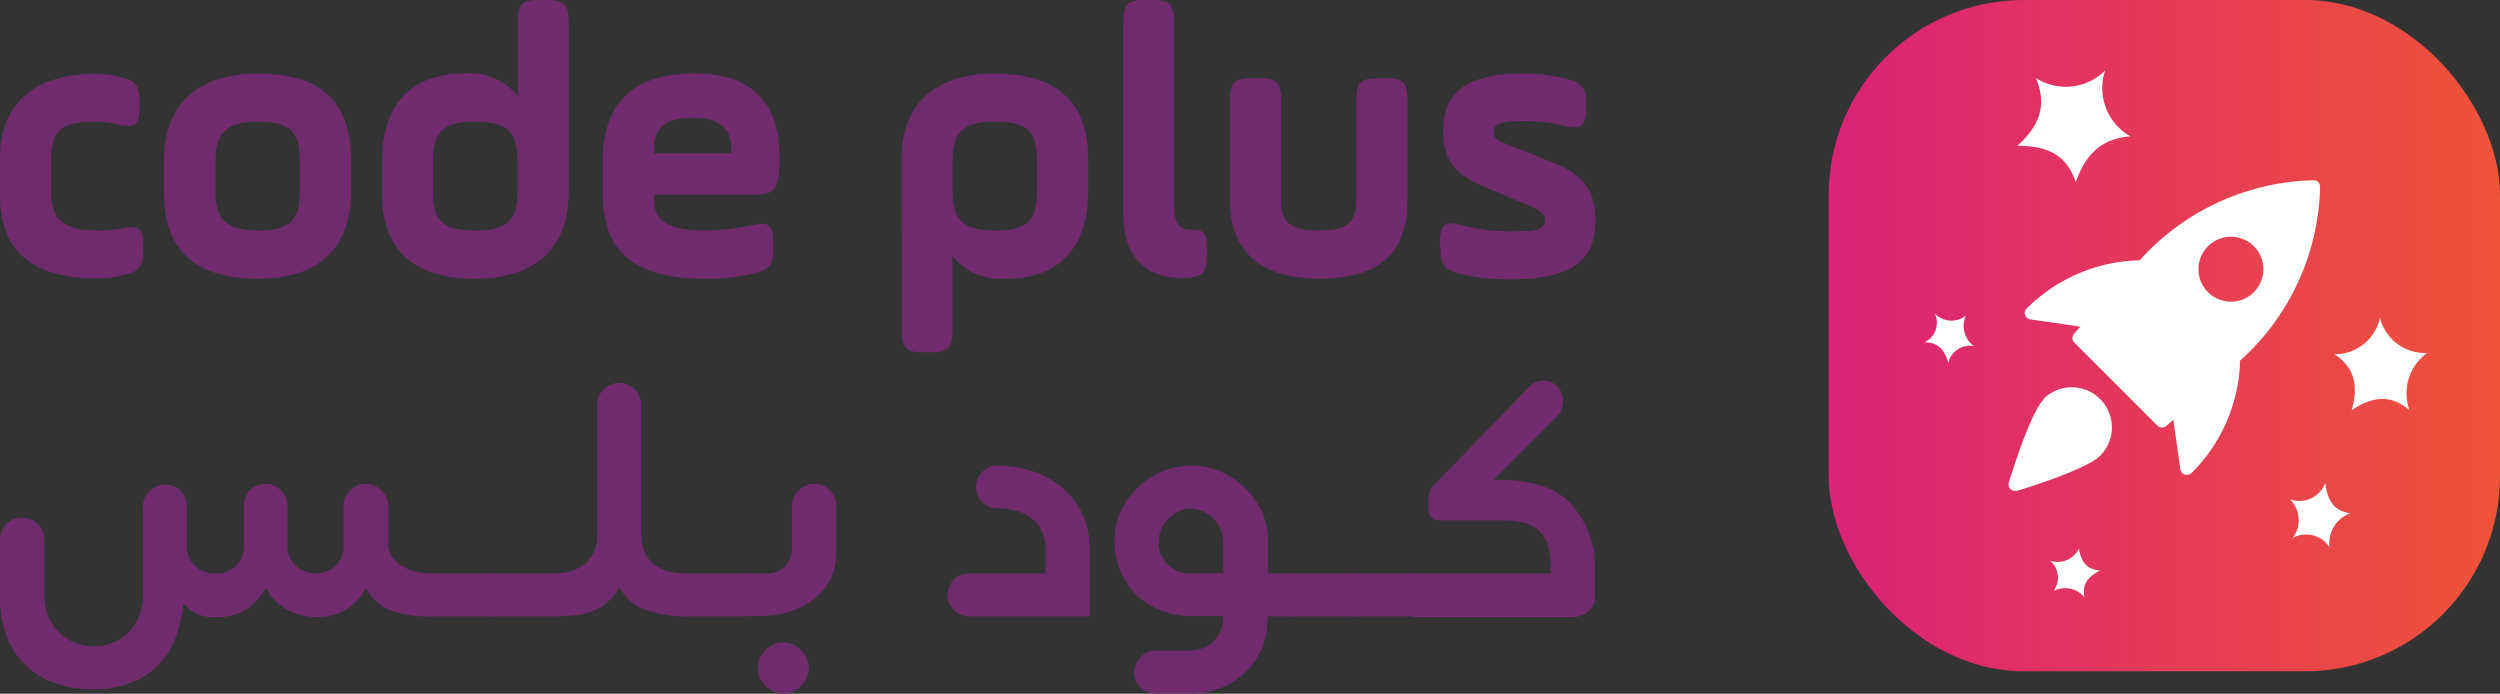
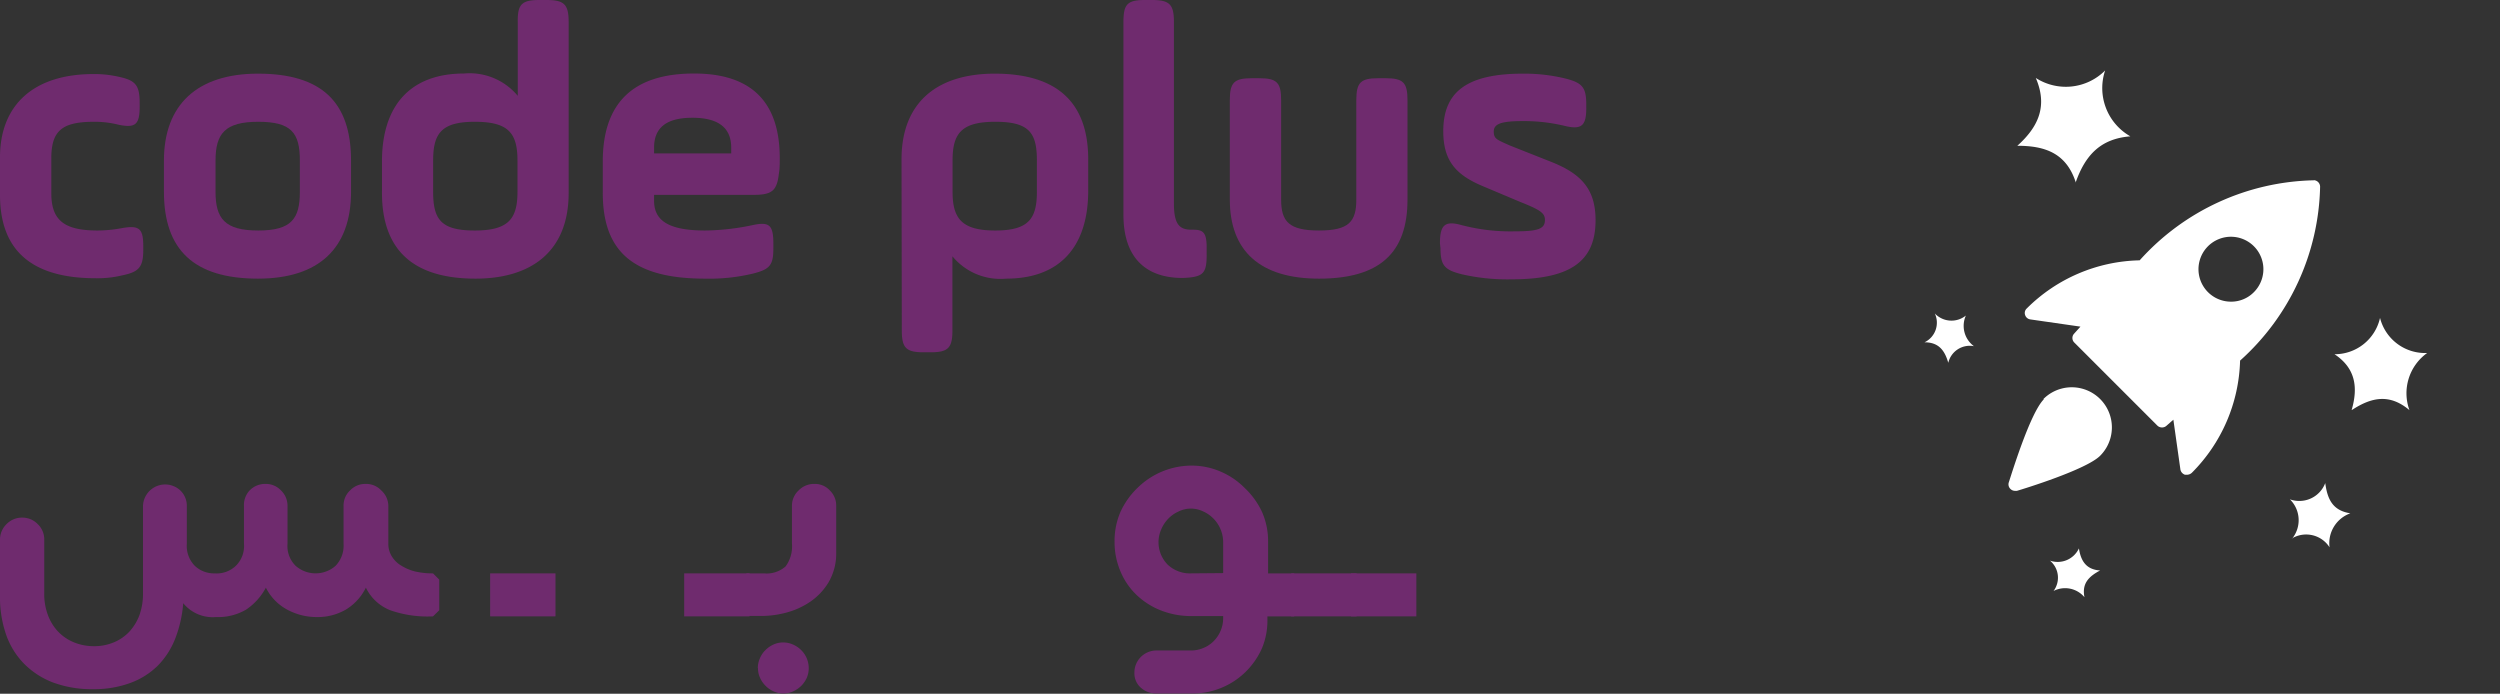
<svg xmlns="http://www.w3.org/2000/svg" viewBox="0 0 180.25 50.02">
  <rect x="0" y="0" width="180.25" height="50.02" fill="#333333" stroke="none" />
  <defs>
    <style>.cls-1{fill:none;}.cls-2{fill:#6f2b6e;}.cls-3{clip-path:url(#clip-path);}.cls-4{fill:url(#linear-gradient);}.cls-5{fill:#fff;}</style>
    <clipPath id="clip-path">
-       <rect class="cls-1" x="131.85" width="48.4" height="48.4" rx="14.06" />
-     </clipPath>
+       </clipPath>
    <linearGradient id="linear-gradient" x1="511.35" y1="-548.16" x2="511.7" y2="-548.16" gradientTransform="matrix(136.57, 0, 0, -136.57, -69702.37, -74838.11)" gradientUnits="userSpaceOnUse">
      <stop offset="0" stop-color="#dc2376" />
      <stop offset="1" stop-color="#ef5437" />
    </linearGradient>
  </defs>
  <g id="Layer_2" data-name="Layer 2">
    <g id="Layer_1-2" data-name="Layer 1">
      <path class="cls-2" d="M0,11.34c0-3.72,2.37-6,6.74-6a7.75,7.75,0,0,1,1.84.2c1.21.26,1.49.62,1.49,1.89V7.7C10.07,9,9.74,9.23,8.58,9A7.1,7.1,0,0,0,6.8,8.78c-2.26,0-3.1.59-3.1,2.62v2.54c0,2,1,2.68,3.35,2.68a9.73,9.73,0,0,0,1.73-.17c1.24-.22,1.55,0,1.55,1.3V18c0,1.27-.31,1.61-1.55,1.86a7.41,7.41,0,0,1-1.89.2c-4.6,0-6.89-2-6.89-6Z" />
      <path class="cls-2" d="M11.82,13.83V11.57c0-4,2.38-6.26,6.78-6.26,4.6,0,6.71,2.06,6.71,6.26v2.26c0,4.06-2.31,6.26-6.71,6.26-4.6,0-6.78-2.06-6.78-6.26m9.8-2.26c0-2-.62-2.79-3-2.79s-3.08.84-3.08,2.79v2.26c0,1.94.68,2.79,3.08,2.79s3-.85,3-2.79Z" />
      <path class="cls-2" d="M41,13.91c0,4.21-2.68,6.18-6.72,6.18q-6.73,0-6.74-6.18V11.65c0-4.06,2.06-6.35,5.92-6.35a4.51,4.51,0,0,1,3.87,1.61V1.58C37.31.31,37.62,0,38.89,0h.51C40.67,0,41,.31,41,1.58Zm-9.77-.08c0,2,.57,2.79,3,2.79s3.08-.84,3.08-2.79V11.57c0-2-.68-2.79-3.08-2.79s-3,.84-3,2.79Z" />
      <path class="cls-2" d="M56.16,12.5c-.14,1.27-.51,1.55-1.84,1.55H47.16v.43c0,1.46,1.1,2.14,3.69,2.14a17.41,17.41,0,0,0,3.42-.39c1.21-.26,1.49,0,1.49,1.35v.31c0,1.24-.25,1.53-1.49,1.84a13.44,13.44,0,0,1-3.44.36c-5.06,0-7.37-1.86-7.37-6.18V11.65q0-6.35,6.58-6.35,6.18,0,6.18,6.1c0,.4,0,.76-.06,1.1m-9-1.44h5.56v-.42c0-1.44-.94-2.15-2.8-2.15s-2.76.71-2.76,2.15Z" />
      <path class="cls-2" d="M65,11.49c0-4.21,2.68-6.18,6.72-6.18,4.48,0,6.74,2.06,6.74,6.18v2.25c0,4.07-2.06,6.35-5.92,6.35a4.48,4.48,0,0,1-3.87-1.61v5.34c0,1.27-.31,1.58-1.58,1.58H66.6c-1.27,0-1.58-.31-1.58-1.58Zm9.76.08c0-2-.56-2.79-3-2.79s-3.08.84-3.08,2.79v2.26c0,1.94.68,2.79,3.08,2.79s3-.85,3-2.79Z" />
      <path class="cls-2" d="M81,1.58C81,.31,81.28,0,82.55,0h.5c1.27,0,1.59.31,1.59,1.58V14.67c0,1.44.36,1.89,1.24,1.89H86c.76,0,1,.2,1,1.3v.54c0,1.13-.2,1.44-1,1.58a5.66,5.66,0,0,1-.85.06C82.6,20,81,18.57,81,15.49Z" />
      <path class="cls-2" d="M92.37,14.39c0,1.58.56,2.23,2.73,2.23s2.69-.65,2.69-2.23V7.22c0-1.27.31-1.58,1.58-1.58h.53c1.27,0,1.58.31,1.58,1.58v7.17c0,3.84-2,5.7-6.38,5.7-4.26,0-6.43-2-6.43-5.7V7.22c0-1.27.31-1.58,1.58-1.58h.54c1.27,0,1.58.31,1.58,1.58Z" />
      <path class="cls-2" d="M103.82,17.55c0-1.32.34-1.66,1.56-1.32a13.88,13.88,0,0,0,3.83.45c1.67,0,2.18-.17,2.18-.82,0-.48-.29-.71-1.78-1.3L107,13.46c-2-.82-2.94-1.83-2.94-4,0-2.82,1.67-4.15,5.76-4.15a12.54,12.54,0,0,1,3,.34c1.24.31,1.55.62,1.55,1.87v.28c0,1.27-.34,1.58-1.58,1.27a12.64,12.64,0,0,0-3-.34c-1.61,0-2.09.22-2.09.76s.26.59,1.16,1l2.93,1.16c2.23.87,3.25,2,3.25,4.23,0,2.94-1.78,4.26-6.07,4.26a14.65,14.65,0,0,1-3.55-.36c-1.25-.31-1.56-.62-1.56-1.87Z" />
      <path class="cls-2" d="M0,38.91a1.54,1.54,0,0,1,.47-1.12,1.55,1.55,0,0,1,1.14-.47,1.52,1.52,0,0,1,1.11.47,1.5,1.5,0,0,1,.47,1.12v3.88a4.31,4.31,0,0,0,.27,1.57,3.49,3.49,0,0,0,.75,1.2,3.31,3.31,0,0,0,1.14.76,3.77,3.77,0,0,0,1.44.27,3.6,3.6,0,0,0,1.4-.27,3.22,3.22,0,0,0,1.12-.76,3.63,3.63,0,0,0,.74-1.2,4.53,4.53,0,0,0,.26-1.57V36.47A1.6,1.6,0,0,1,13,35.36a1.52,1.52,0,0,1,.47,1.11V39.2a2.05,2.05,0,0,0,.58,1.6,2,2,0,0,0,1.42.54A2,2,0,0,0,17,40.8a2,2,0,0,0,.59-1.6V36.47A1.52,1.52,0,0,1,18,35.36a1.55,1.55,0,0,1,1.14-.47,1.5,1.5,0,0,1,1.12.47,1.52,1.52,0,0,1,.47,1.11V39.2a2,2,0,0,0,.59,1.6,2.18,2.18,0,0,0,2.87,0,2.09,2.09,0,0,0,.58-1.6V36.47a1.48,1.48,0,0,1,.47-1.11,1.51,1.51,0,0,1,1.13-.47,1.49,1.49,0,0,1,1.12.47A1.52,1.52,0,0,1,28,36.47V39.2a1.69,1.69,0,0,0,.26.93,2,2,0,0,0,.7.67,3.48,3.48,0,0,0,1,.41,5.6,5.6,0,0,0,1.26.13l.45.45V44l-.45.44A8.13,8.13,0,0,1,28.14,44a3.3,3.3,0,0,1-1.76-1.63,3.81,3.81,0,0,1-1.44,1.58,4.06,4.06,0,0,1-2.13.54,4.45,4.45,0,0,1-2.11-.54,3.65,3.65,0,0,1-1.53-1.58,4.38,4.38,0,0,1-1.42,1.58,4,4,0,0,1-2.17.54,2.75,2.75,0,0,1-2.37-1A8.87,8.87,0,0,1,12.65,46a5.74,5.74,0,0,1-1.28,2,5.49,5.49,0,0,1-2,1.25,7.57,7.57,0,0,1-2.66.44,8.05,8.05,0,0,1-2.88-.48,5.88,5.88,0,0,1-2.11-1.37,5.65,5.65,0,0,1-1.3-2.14A8.34,8.34,0,0,1,0,42.86Z" />
-       <rect class="cls-2" x="31.03" y="41.34" width="4.71" height="3.1" />
      <rect class="cls-2" x="35.34" y="41.34" width="4.71" height="3.1" />
-       <path class="cls-2" d="M50,41.79V44l-.45.44a8.55,8.55,0,0,1-3-.48,3.23,3.23,0,0,1-1.88-1.64,4.19,4.19,0,0,1-.85,1.08,3.4,3.4,0,0,1-1.06.65,4.82,4.82,0,0,1-1.32.31,13.29,13.29,0,0,1-1.62.08L39.4,44V41.79l.44-.45a5.44,5.44,0,0,0,1.25-.14,3,3,0,0,0,1-.48,2.34,2.34,0,0,0,.7-.88,3,3,0,0,0,.26-1.31V29.2a1.6,1.6,0,0,1,1.61-1.59,1.52,1.52,0,0,1,1.11.47,1.5,1.5,0,0,1,.47,1.12v9.33a3,3,0,0,0,.26,1.31,2.34,2.34,0,0,0,.7.88,3,3,0,0,0,1,.48,5.59,5.59,0,0,0,1.26.14Z" />
      <rect class="cls-2" x="49.33" y="41.34" width="4.71" height="3.1" />
      <path class="cls-2" d="M53.39,44V41.79l.45-.45h1.23a2.07,2.07,0,0,0,1.57-.5,2.43,2.43,0,0,0,.46-1.64V36.47a1.49,1.49,0,0,1,.48-1.11,1.55,1.55,0,0,1,1.15-.47,1.45,1.45,0,0,1,1.1.47,1.51,1.51,0,0,1,.46,1.11v3.35A4.1,4.1,0,0,1,59.73,42a4.5,4.5,0,0,1-1.38,1.43,5.59,5.59,0,0,1-1.74.76,6.93,6.93,0,0,1-1.63.22H53.84Zm1.25,4.16a1.73,1.73,0,0,1,.15-.7,1.81,1.81,0,0,1,.4-.59,1.94,1.94,0,0,1,.58-.4,1.66,1.66,0,0,1,.7-.15,1.73,1.73,0,0,1,.7.15,1.89,1.89,0,0,1,1,1,1.9,1.9,0,0,1,.14.7,1.82,1.82,0,0,1-.14.7,2.07,2.07,0,0,1-.4.58,2,2,0,0,1-.59.4,1.73,1.73,0,0,1-.7.15,1.66,1.66,0,0,1-.7-.15,1.94,1.94,0,0,1-.58-.4,1.88,1.88,0,0,1-.4-.58,1.66,1.66,0,0,1-.15-.7" />
-       <path class="cls-2" d="M71.92,36.65a1.5,1.5,0,0,1-1.54-1.54,1.52,1.52,0,0,1,1.54-1.54,7.67,7.67,0,0,1,2.6.43,6.39,6.39,0,0,1,2.12,1.2,5.61,5.61,0,0,1,1.42,1.9,5.94,5.94,0,0,1,.51,2.5v4.84h-8.7a1.55,1.55,0,0,1-1.1-2.64,1.46,1.46,0,0,1,1.1-.46h5.51V39.6a3,3,0,0,0-.27-1.32,2.43,2.43,0,0,0-.73-.91,3,3,0,0,0-1.09-.54,5,5,0,0,0-1.37-.18" />
      <path class="cls-2" d="M83.37,50a1.64,1.64,0,0,1-1.12-.42,1.38,1.38,0,0,1-.46-1.07,1.59,1.59,0,0,1,1.58-1.61h2.5a2.25,2.25,0,0,0,.89-.18,2.15,2.15,0,0,0,.75-.5,2.35,2.35,0,0,0,.5-.75,2.31,2.31,0,0,0,.18-.91v-.14h-2.3A6,6,0,0,1,83.67,44a5.38,5.38,0,0,1-1.75-1.13,5,5,0,0,1-1.15-1.71,5.39,5.39,0,0,1-.41-2.13,5.23,5.23,0,0,1,.43-2.13A5.67,5.67,0,0,1,82,35.19a5.58,5.58,0,0,1,3.91-1.62A5.24,5.24,0,0,1,88,34a5.41,5.41,0,0,1,1.74,1.18A5.67,5.67,0,0,1,91,36.93a5.23,5.23,0,0,1,.43,2.13v2.28H93.3l.45.69v1.72l-.45.69H91.38v.14A5.23,5.23,0,0,1,91,46.71a5.51,5.51,0,0,1-1.19,1.73A5.45,5.45,0,0,1,85.89,50Zm4.82-8.68V39.09a2.44,2.44,0,0,0-.68-1.68,2.37,2.37,0,0,0-.75-.53,2,2,0,0,0-.89-.21,2,2,0,0,0-.9.21,2.37,2.37,0,0,0-.75.53,2.49,2.49,0,0,0-.5.77,2.3,2.3,0,0,0,.45,2.51,2.32,2.32,0,0,0,1.7.65Z" />
      <rect class="cls-2" x="93.1" y="41.34" width="4.71" height="3.1" />
      <rect class="cls-2" x="97.41" y="41.34" width="4.71" height="3.1" />
-       <path class="cls-2" d="M101.92,41.34h9.89v-.16a7.87,7.87,0,0,0-.15-1.63,2.35,2.35,0,0,0-.55-1.14,2.3,2.3,0,0,0-1.1-.68,6.54,6.54,0,0,0-1.82-.21h-4.42a.68.68,0,0,1-.61-.25,1.2,1.2,0,0,1-.17-.64V36a1.48,1.48,0,0,1,.1-.57,1.81,1.81,0,0,1,.41-.57l6.79-7a1.4,1.4,0,0,1,1-.43,1.44,1.44,0,0,1,1,.44,1.54,1.54,0,0,1,.32,1.6,1.44,1.44,0,0,1-.35.53l-4.57,4.6h.4c2.37,0,4.09.57,5.18,1.73A6.81,6.81,0,0,1,115,41.18v2a1,1,0,0,1-.15.51,1.44,1.44,0,0,1-.36.42,1.73,1.73,0,0,1-.52.28,1.62,1.62,0,0,1-.56.1H101.92l-.45-.44V41.79Z" />
      <g class="cls-3">
        <rect class="cls-4" x="131.85" width="48.4" height="48.4" />
      </g>
      <path class="cls-5" d="M166.82,13a17.35,17.35,0,0,0-12.55,5.77,11.86,11.86,0,0,0-8.14,3.47.44.44,0,0,0-.12.47.46.46,0,0,0,.38.32l3.61.52-.45.5a.46.46,0,0,0,0,.64l6,6a.48.48,0,0,0,.34.13.47.47,0,0,0,.31-.12l.5-.44.51,3.61a.5.5,0,0,0,.33.36l.14,0a.53.53,0,0,0,.36-.15A11.88,11.88,0,0,0,161.51,26a17.31,17.31,0,0,0,5.77-12.55.48.48,0,0,0-.46-.46m-4.32,8.08a2.29,2.29,0,0,1-1.65.68,2.34,2.34,0,1,1,1.65-.68" />
      <path class="cls-5" d="M147.36,28.79c-1,1-2.37,5.53-2.53,6a.46.46,0,0,0,.12.46.47.47,0,0,0,.33.14l.14,0c.51-.15,5-1.53,6-2.53a2.89,2.89,0,0,0-4.09-4.09" />
      <path class="cls-5" d="M165.25,38.82a2,2,0,0,1,2.71.64,2.29,2.29,0,0,1,1.5-2.45c-1.27-.2-1.65-1-1.81-2.18A2,2,0,0,1,165.1,36a2.11,2.11,0,0,1,.15,2.85" />
      <path class="cls-5" d="M140.47,26.16a1.59,1.59,0,0,1,1.85-1.2,1.82,1.82,0,0,1-.58-2.21,1.65,1.65,0,0,1-2.24-.15,1.57,1.57,0,0,1-.74,2.08c1,0,1.45.56,1.71,1.48" />
      <path class="cls-5" d="M147.8,40.42a1.6,1.6,0,0,1,.26,2.19,1.82,1.82,0,0,1,2.23.45c-.2-1,.32-1.5,1.13-1.93-1-.06-1.39-.68-1.53-1.59a1.69,1.69,0,0,1-2.09.88" />
      <path class="cls-5" d="M169.56,29.57c1.43-.94,2.73-1.2,4.16,0A3.57,3.57,0,0,1,175,25.45a3.35,3.35,0,0,1-3.4-2.53,3.35,3.35,0,0,1-3.28,2.62c1.5,1,1.71,2.36,1.24,4" />
      <path class="cls-5" d="M149.65,13.17c.7-2,1.81-3.17,3.95-3.34a4,4,0,0,1-1.82-4.75,4,4,0,0,1-5,.54c.86,2,.22,3.5-1.33,4.89,2,0,3.54.53,4.22,2.66" />
    </g>
  </g>
</svg>